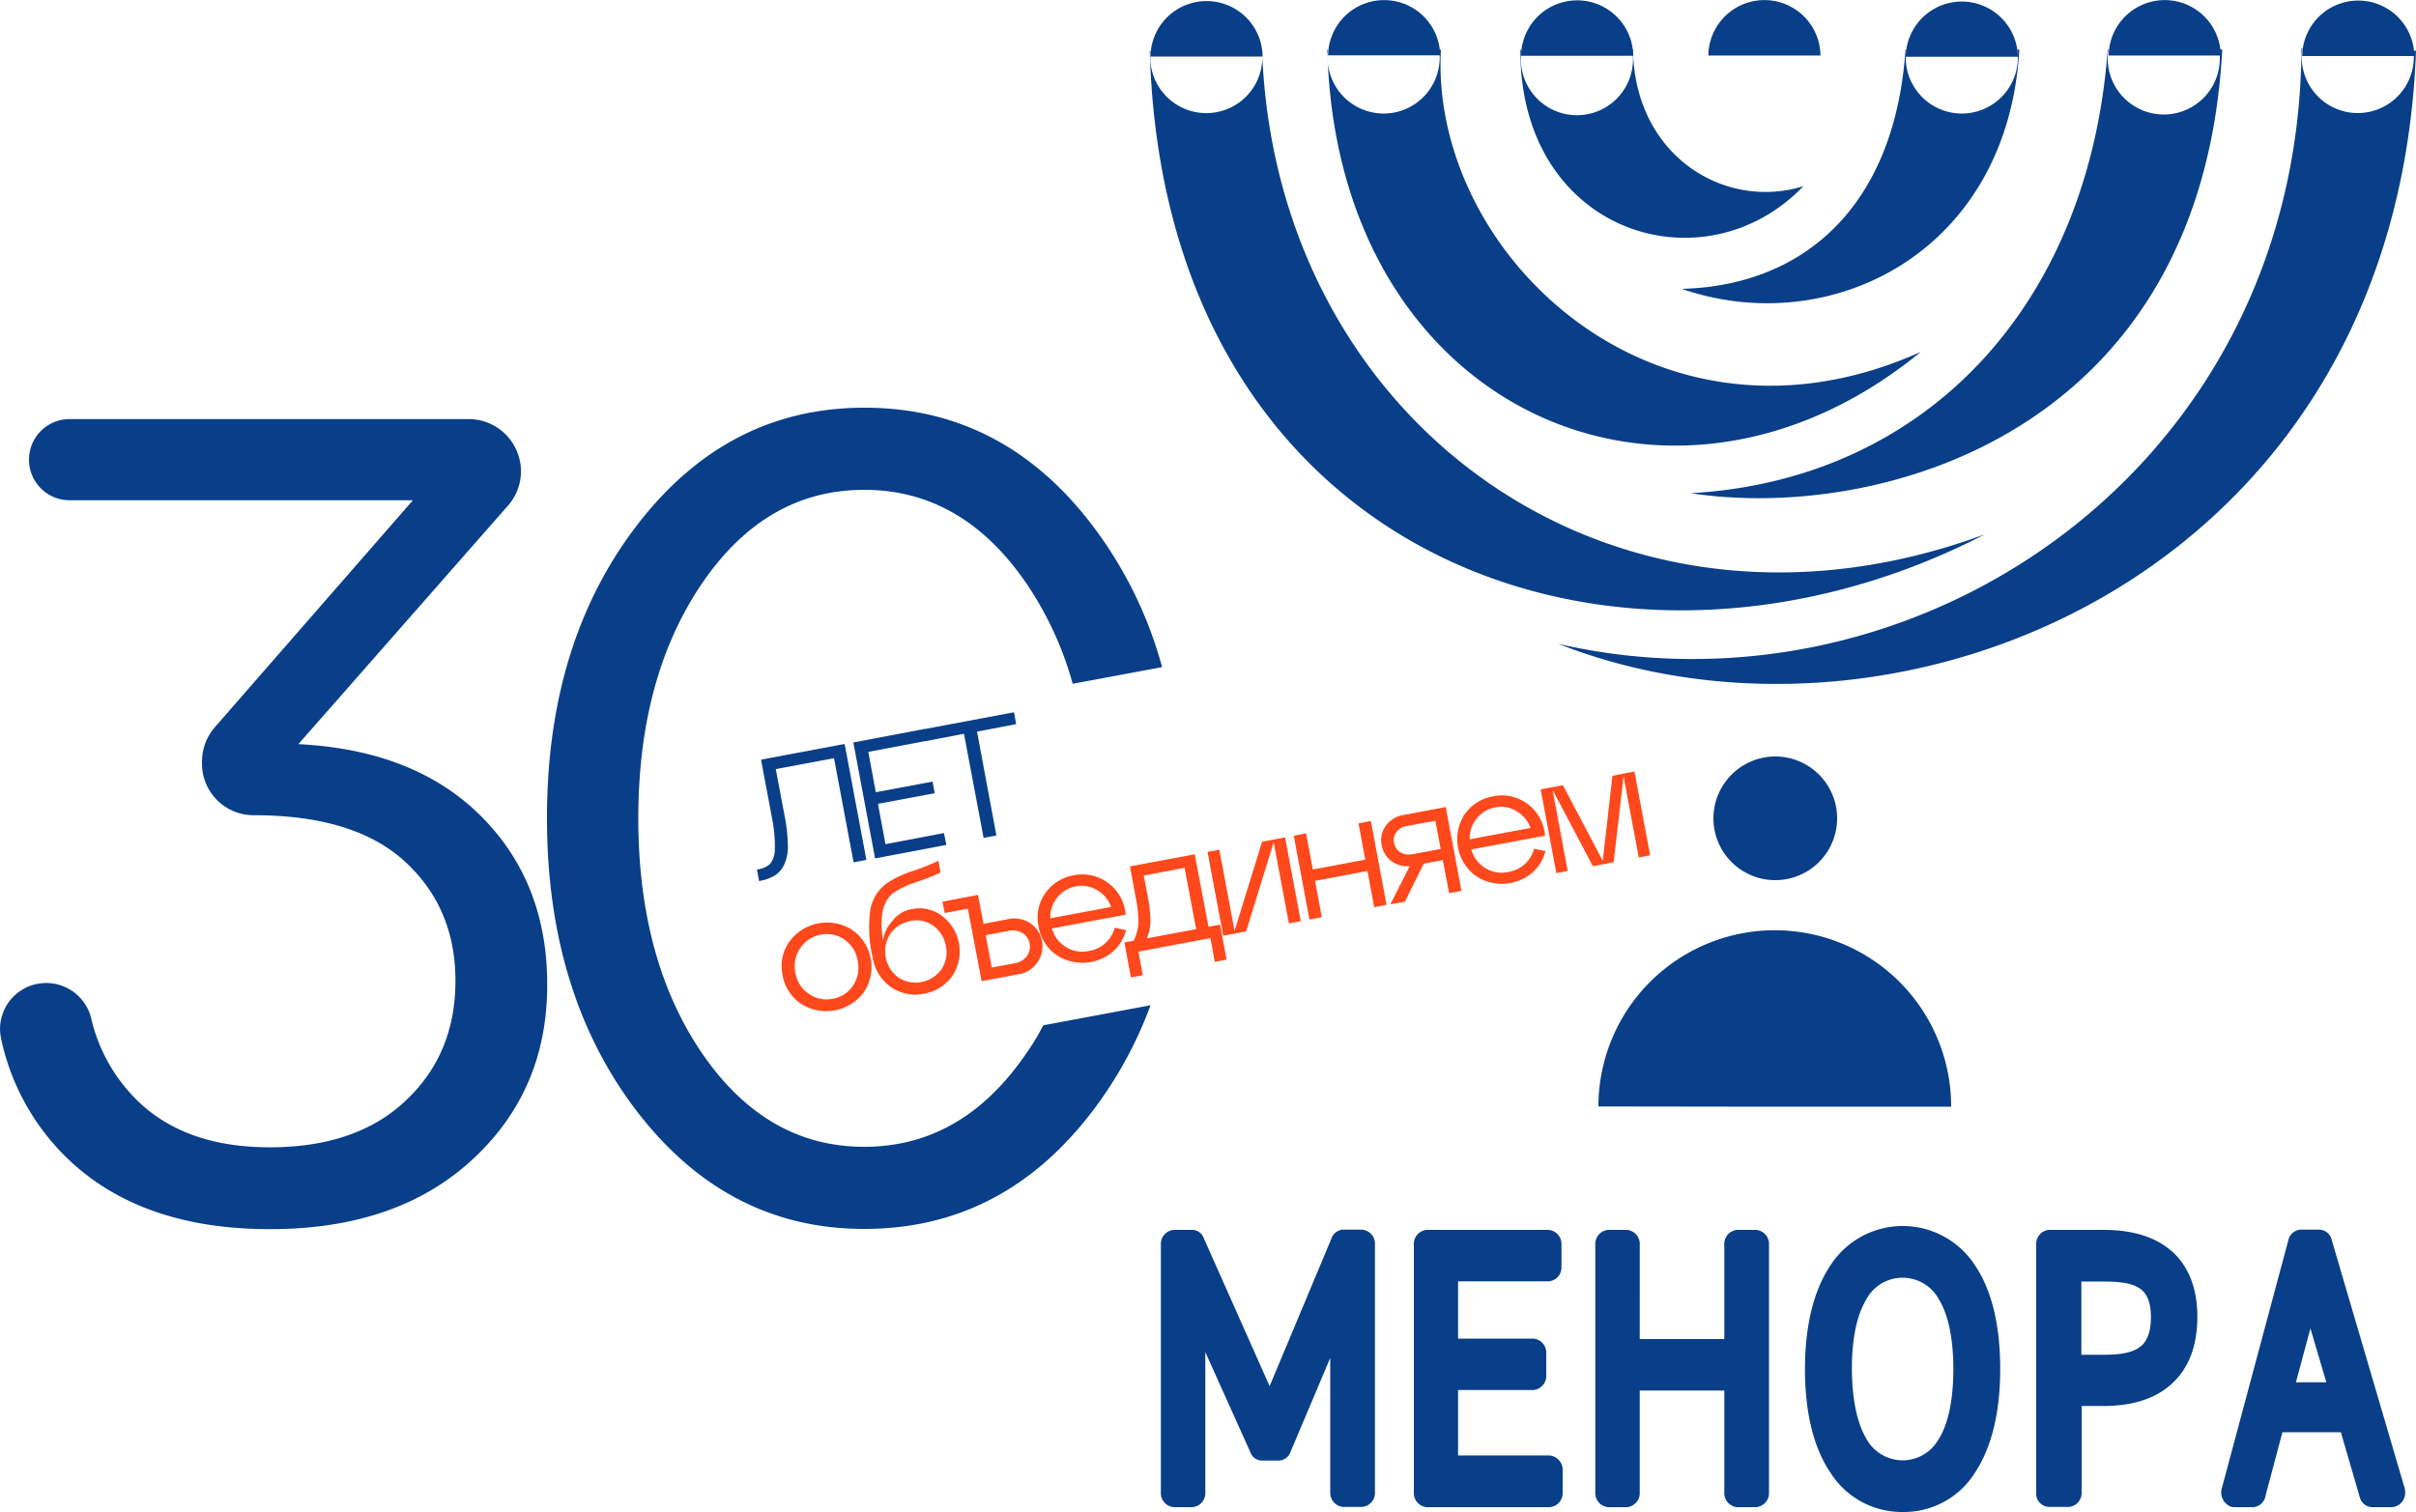
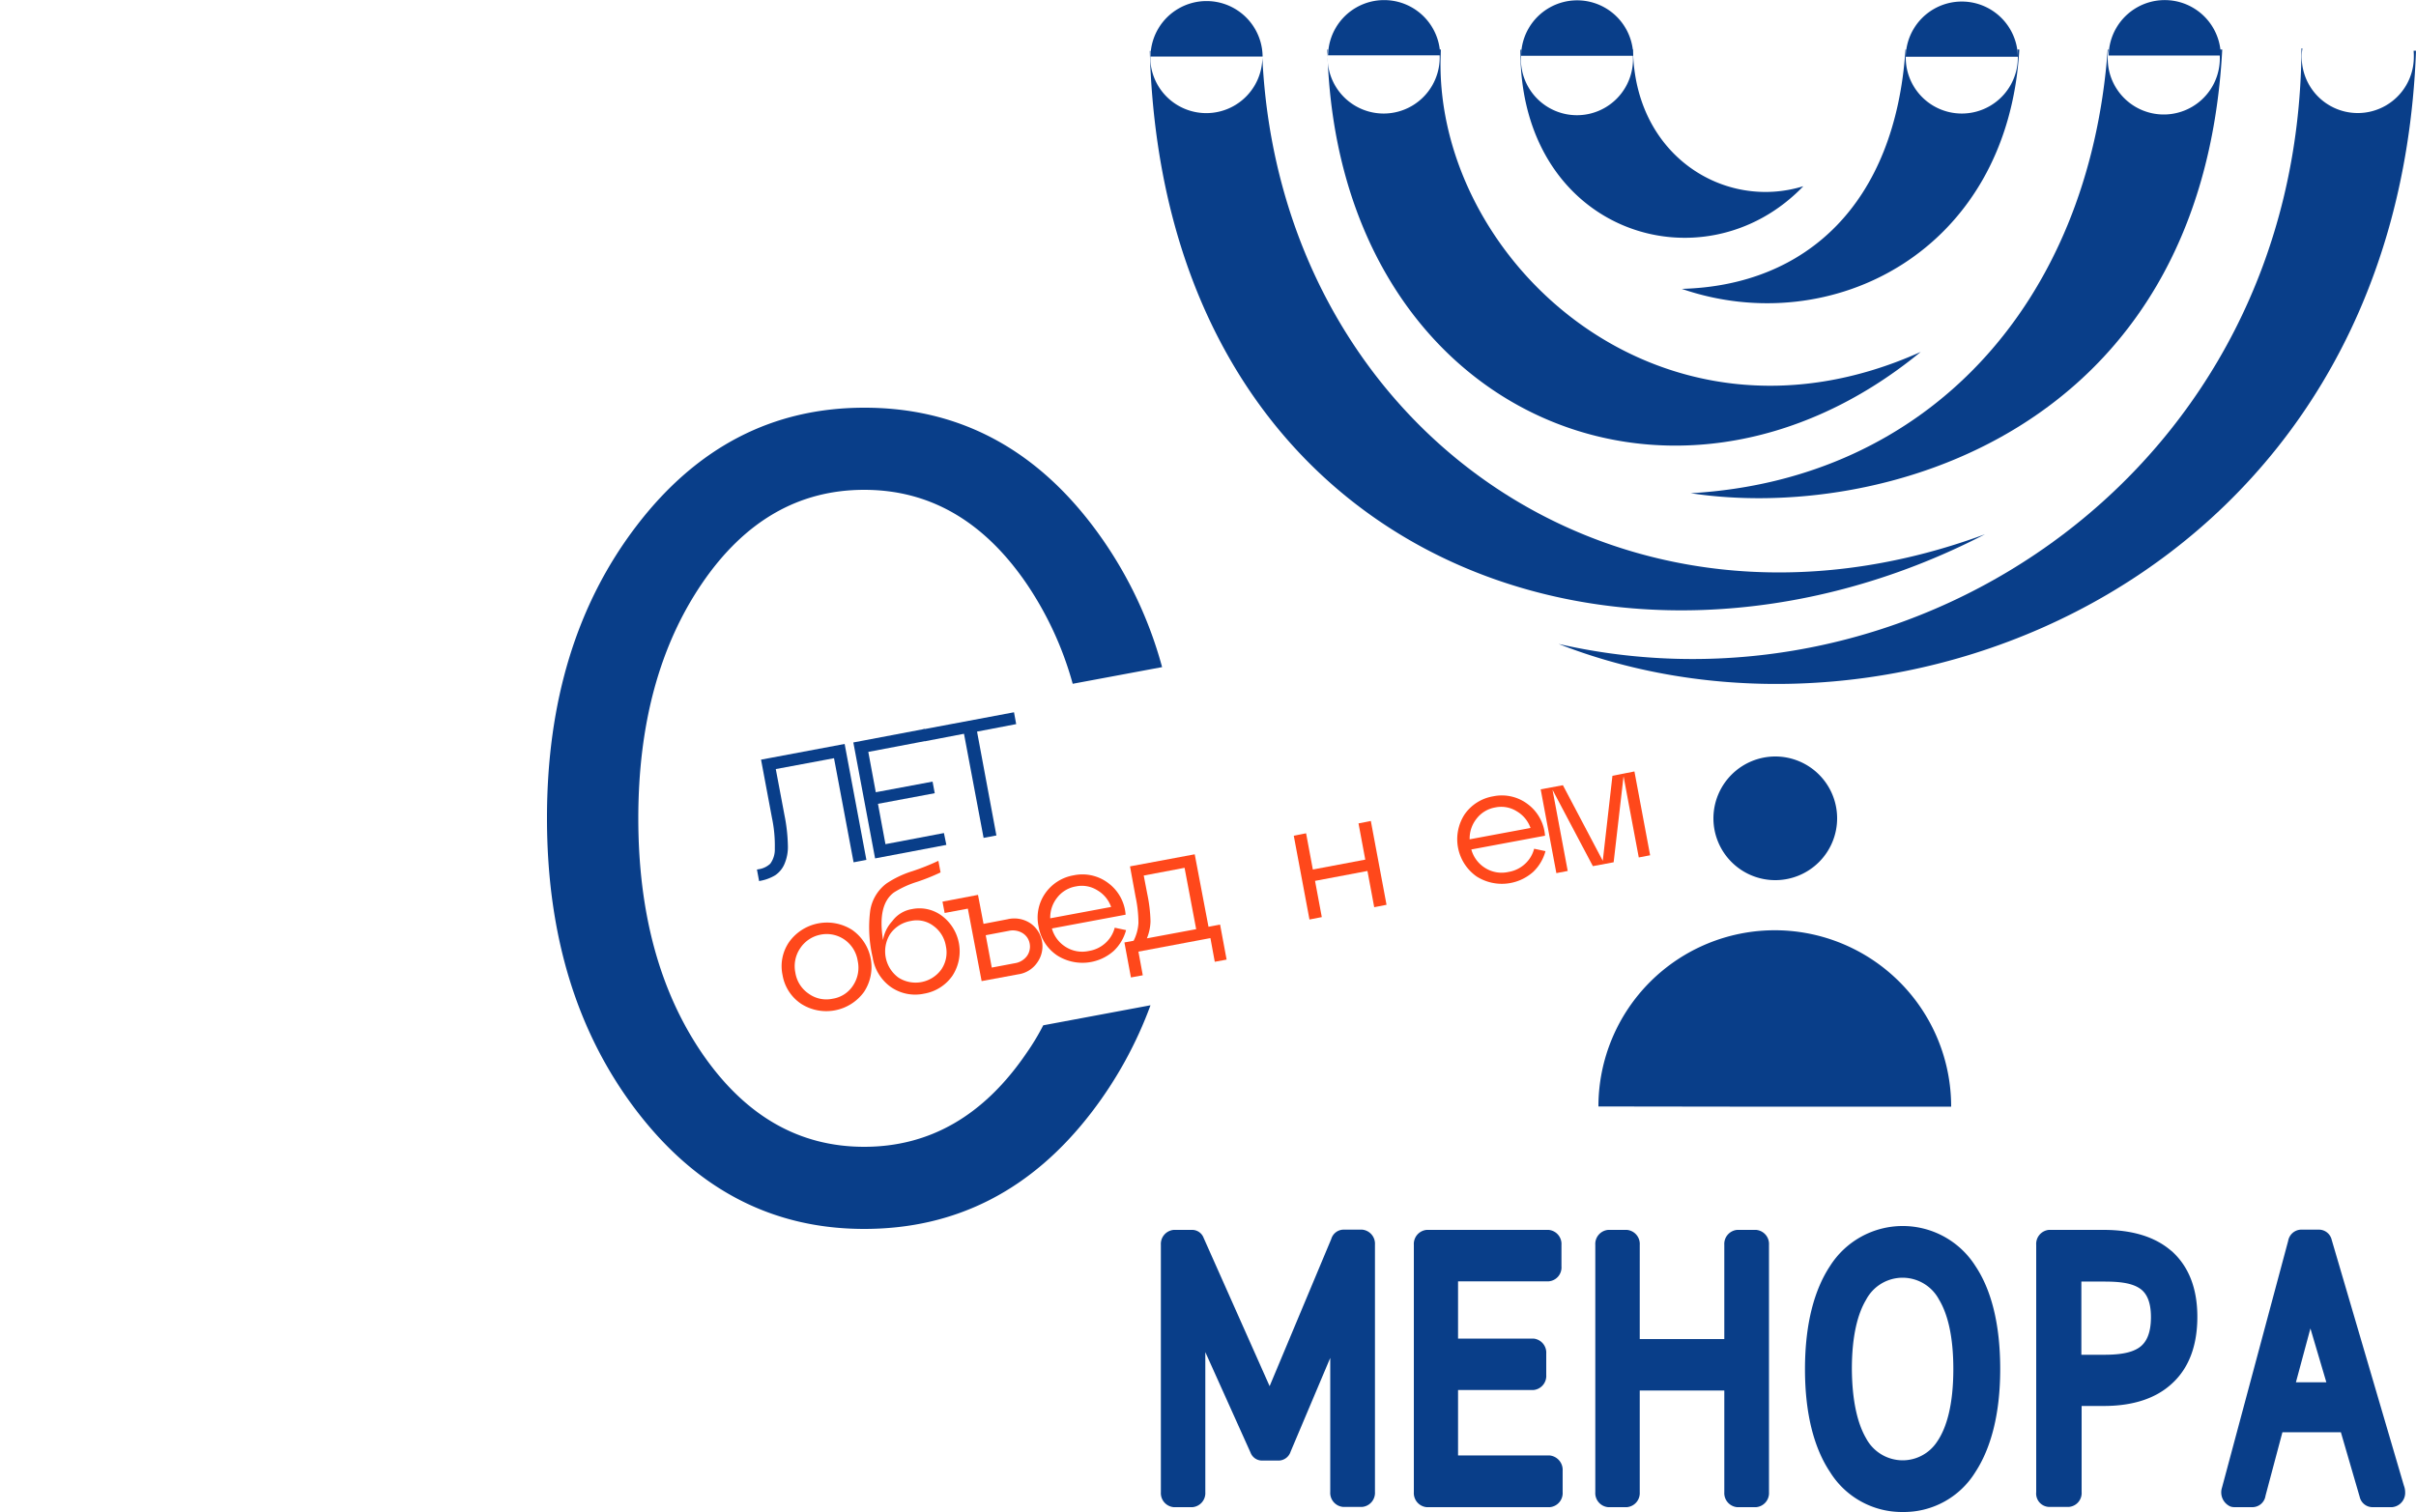
<svg xmlns="http://www.w3.org/2000/svg" width="393.288" height="246.198" viewBox="0 0 393.288 246.198">
  <g id="ms-30y-1" transform="translate(-4.198 -7.1)">
-     <path id="Контур_1" data-name="Контур 1" d="M86.868,194.719l-34.1,38.817q18.937.944,29.733,11.72,10.8,10.8,10.776,27.491c0,11.523-4.09,21-12.271,28.513s-19.114,11.248-32.879,11.248q-20.058,0-31.856-10.5A38.075,38.075,0,0,1,4.4,281.6a7.485,7.485,0,0,1,6.489-9.124h0a7.523,7.523,0,0,1,8.141,5.663,27.443,27.443,0,0,0,7.708,13.608q7.787,7.433,21.356,7.433c9.4,0,16.793-2.517,22.181-7.63q8.082-7.61,8.062-19.507,0-11.858-8.259-19.428c-5.506-5.034-13.726-7.512-24.62-7.512h0a8.384,8.384,0,0,1-8.377-8.377v-.393a8.586,8.586,0,0,1,2.045-5.506l32.289-37.008H15.526a6.6,6.6,0,0,1-6.607-6.607h0a6.6,6.6,0,0,1,6.607-6.607H80.5a8.51,8.51,0,0,1,8.5,8.495h0A8.4,8.4,0,0,1,86.868,194.719Z" transform="translate(0 -105.265)" fill="#093e89" />
    <path id="Контур_2" data-name="Контур 2" d="M308.628,281.026q-10.383,15.22-26.39,15.22c-10.658,0-19.428-5.073-26.39-15.22q-10.383-15.22-10.383-38.267,0-23.007,10.383-38.267,10.383-15.22,26.39-15.22c10.658,0,19.428,5.073,26.39,15.22a55.154,55.154,0,0,1,7.551,16.361l14.552-2.714a67.085,67.085,0,0,0-11.445-23.2Q304.715,175.88,282.239,175.9q-22.3,0-36.969,19.114-14.689,19.114-14.67,47.745,0,28.612,14.67,47.745,14.689,19.114,36.969,19.114,22.476,0,37.048-19.035a66.056,66.056,0,0,0,9.557-17.383l-17.462,3.264A37.963,37.963,0,0,1,308.628,281.026Z" transform="translate(-137.361 -102.413)" fill="#093e89" />
    <g id="Сгруппировать_1" data-name="Сгруппировать 1" transform="translate(191.364 7.1)">
      <path id="Контур_3" data-name="Контур 3" d="M480.1,28.1c2.32,82.984,76.612,109.452,135.959,78.736-59.937,22.142-114.761-17.5-117.632-77.6a9.125,9.125,0,0,1-18.249-.2,6.66,6.66,0,0,1,.039-.9H480.1Z" transform="translate(-480.1 -19.841)" fill="#093e89" fill-rule="evenodd" />
      <path id="Контур_4" data-name="Контур 4" d="M770.236,27.1c-.393,68.471-62.769,110.278-120.936,96.985,55.375,21.749,136.431-11.091,139.578-96.591h-.393a8.532,8.532,0,0,1,.039,1.023,9.124,9.124,0,0,1-18.249,0,7.8,7.8,0,0,1,.118-1.377l-.157-.039Z" transform="translate(-582.756 -19.234)" fill="#093e89" fill-rule="evenodd" />
      <path id="Контур_5" data-name="Контур 5" d="M553.6,27.6c1.455,58.993,55.965,82.63,96.591,49.24-43.026,19.35-79.955-15.928-78.107-49.24h-.275c.039.433.079.865.079,1.3a9.124,9.124,0,0,1-18.249,0c0-.433.039-.865.079-1.3Z" transform="translate(-524.693 -19.538)" fill="#093e89" fill-rule="evenodd" />
      <path id="Контур_6" data-name="Контур 6" d="M633.5,27.639h.2a10.063,10.063,0,0,0-.118,1.534,9.124,9.124,0,0,0,18.249,0,10.212,10.212,0,0,0-.118-1.573h.118c.236,17.3,14.906,26.232,27.727,22.26C663.311,66.771,633.381,57.529,633.5,27.639Z" transform="translate(-573.169 -19.538)" fill="#093e89" fill-rule="evenodd" />
      <path id="Контур_7" data-name="Контур 7" d="M736.719,27.6h.118c-.039.433-.079.865-.079,1.3a9.124,9.124,0,0,0,18.249,0c0-.433-.039-.865-.079-1.3h.315c-1.849,32.957-30.637,47.352-54.942,38.975C720.672,66.024,735.027,52.613,736.719,27.6Z" transform="translate(-613.698 -19.538)" fill="#093e89" fill-rule="evenodd" />
      <path id="Контур_8" data-name="Контур 8" d="M771.881,27.6H772a9.124,9.124,0,1,0,18.131,1.455,8.733,8.733,0,0,0-.118-1.455h.511c-3.343,62.769-56.2,76.888-86.523,72.247C742.463,97.644,768.814,69.052,771.881,27.6Z" transform="translate(-615.943 -19.538)" fill="#093e89" fill-rule="evenodd" />
      <path id="Контур_9" data-name="Контур 9" d="M793,16.706a9.125,9.125,0,0,1,18.248,0Z" transform="translate(-669.94 -7.464)" fill="#093e89" fill-rule="evenodd" />
-       <path id="Контур_10" data-name="Контур 10" d="M711.3,16.206a9.125,9.125,0,0,1,18.249,0Z" transform="translate(-620.372 -7.161)" fill="#093e89" fill-rule="evenodd" />
      <path id="Контур_11" data-name="Контур 11" d="M877,16.206a9.125,9.125,0,0,1,18.249,0Z" transform="translate(-720.904 -7.161)" fill="#093e89" fill-rule="evenodd" />
-       <path id="Контур_12" data-name="Контур 12" d="M957.1,16.406a9.125,9.125,0,0,1,18.249,0Z" transform="translate(-769.502 -7.282)" fill="#093e89" fill-rule="evenodd" />
      <path id="Контур_13" data-name="Контур 13" d="M553.9,16.106a9.125,9.125,0,0,1,18.248,0Z" transform="translate(-524.875 -7.1)" fill="#093e89" fill-rule="evenodd" />
      <path id="Контур_14" data-name="Контур 14" d="M480.4,16.606a9.125,9.125,0,0,1,18.249,0Z" transform="translate(-480.282 -7.403)" fill="#093e89" fill-rule="evenodd" />
      <path id="Контур_15" data-name="Контур 15" d="M633.8,16.306a9.125,9.125,0,0,1,18.249,0Z" transform="translate(-573.352 -7.221)" fill="#093e89" fill-rule="evenodd" />
      <path id="Контур_16" data-name="Контур 16" d="M723.468,320.3A10.068,10.068,0,1,1,713.4,330.368,10.088,10.088,0,0,1,723.468,320.3Z" transform="translate(-621.646 -197.122)" fill="#093e89" fill-rule="evenodd" />
      <path id="Контур_17" data-name="Контур 17" d="M694.51,421.01l-28.71-.039a28.71,28.71,0,0,1,57.42.039Z" transform="translate(-592.767 -240.806)" fill="#093e89" fill-rule="evenodd" />
      <path id="Контур_18" data-name="Контур 18" d="M671.826,531.375l-2.36,8.77h4.955Zm13.293,29.1h-3.3a2.139,2.139,0,0,1-1.966-1.652l-3.068-10.54h-9.518l-2.753,10.343a2.165,2.165,0,0,1-2.006,1.849H659.4a1.781,1.781,0,0,1-.629-.118,2.515,2.515,0,0,1-1.337-3.068L668.208,517.1a2.2,2.2,0,0,1,2.006-1.809h3.107a2.139,2.139,0,0,1,1.966,1.652l11.759,40.037a2.955,2.955,0,0,1,.2,1.023A2.339,2.339,0,0,1,685.119,560.479ZM643.9,534.522c1.18-.786,1.966-2.281,1.966-4.995,0-2.635-.786-4.051-1.966-4.759-1.455-.9-3.618-1.023-5.742-1.023h-3.618v11.917h3.618C640.363,535.662,642.487,535.466,643.9,534.522ZM627.188,558.04V517.768h0a2.294,2.294,0,0,1,2.045-2.438h8.928c4.641,0,8.3,1.1,10.933,3.343l.157.118c2.714,2.438,4.169,5.978,4.169,10.7,0,4.68-1.377,8.377-4.169,10.894C646.7,542.741,643,544,638.2,544h-3.618v14a2.269,2.269,0,0,1-2.084,2.438h-3.264A2.181,2.181,0,0,1,627.188,558.04ZM599.5,549.27a6.755,6.755,0,0,0,5.939,3.579h0a6.7,6.7,0,0,0,5.585-2.989c1.612-2.32,2.674-6.135,2.674-11.877h0c0-5.27-.9-8.928-2.32-11.287a6.717,6.717,0,0,0-11.877,0c-1.416,2.36-2.32,6.017-2.32,11.287C597.22,543.253,598.124,546.91,599.5,549.27Zm-5.86-28.081a14.006,14.006,0,0,1,23.637,0c2.556,3.815,4.051,9.36,4.051,16.793,0,7.394-1.534,12.939-4.051,16.793a13.651,13.651,0,0,1-11.8,6.489h0a13.762,13.762,0,0,1-11.838-6.489c-2.556-3.815-4.09-9.36-4.09-16.754C589.55,530.589,591.084,525.043,593.641,521.189ZM562.65,533.106h13.765V517.768a2.3,2.3,0,0,1,2.084-2.438h3.107a2.3,2.3,0,0,1,2.084,2.438V558.04a2.3,2.3,0,0,1-2.084,2.438H578.5a2.3,2.3,0,0,1-2.084-2.438V541.483H562.65V558.04a2.3,2.3,0,0,1-2.084,2.438H557.5a2.3,2.3,0,0,1-2.084-2.438V517.768a2.3,2.3,0,0,1,2.084-2.438h3.068a2.3,2.3,0,0,1,2.084,2.438ZM550.1,554.54v3.5a2.3,2.3,0,0,1-2.084,2.438H527.962a2.3,2.3,0,0,1-2.084-2.438V517.768a2.3,2.3,0,0,1,2.084-2.438h19.861a2.3,2.3,0,0,1,2.084,2.438v3.5a2.269,2.269,0,0,1-2.084,2.438H533.074v9.321h12.271a2.3,2.3,0,0,1,2.085,2.438v3.5a2.3,2.3,0,0,1-2.085,2.438H533.074v10.658h14.945A2.361,2.361,0,0,1,550.1,554.54Zm-58.167-19.31V558.04a2.3,2.3,0,0,1-2.084,2.438h-3.068a2.3,2.3,0,0,1-2.084-2.438V517.768a2.3,2.3,0,0,1,2.084-2.438h3.068a2,2,0,0,1,1.809,1.3L502.4,540.775l10.029-23.951a2.119,2.119,0,0,1,1.927-1.534h3.107a2.3,2.3,0,0,1,2.084,2.438V558a2.3,2.3,0,0,1-2.084,2.438h-3.107A2.3,2.3,0,0,1,512.269,558V536.173l-6.45,15.26a2.083,2.083,0,0,1-1.888,1.455H501.1a2,2,0,0,1-1.809-1.3Z" transform="translate(-482.891 -315.067)" fill="#093e89" fill-rule="evenodd" />
    </g>
    <g id="Сгруппировать_2" data-name="Сгруппировать 2" transform="translate(127.416 123.08)">
      <path id="Контур_19" data-name="Контур 19" d="M318.011,337.4l-.157.039-.354-1.888.236-.039a3.539,3.539,0,0,0,1.927-.9,3.918,3.918,0,0,0,.747-2.478,21.917,21.917,0,0,0-.472-5.034l-1.77-9.439,13.608-2.556,3.54,18.878-2.084.393-3.186-16.951-9.478,1.77,1.416,7.512a27.91,27.91,0,0,1,.551,4.877,7.008,7.008,0,0,1-.59,3.146,4.193,4.193,0,0,1-1.494,1.77A7.347,7.347,0,0,1,318.011,337.4Z" transform="translate(-317.5 -309.948)" fill="#093e89" />
      <path id="Контур_20" data-name="Контур 20" d="M372.542,327.778l-11.6,2.2L357.4,311.1l11.6-2.2.354,1.927-9.518,1.809,1.219,6.568,9.242-1.73.354,1.888-9.242,1.73,1.219,6.568,9.518-1.809Z" transform="translate(-341.708 -306.186)" fill="#093e89" />
      <path id="Контур_21" data-name="Контур 21" d="M398.1,322.058l-2.084.393L392.825,305.5l-6.371,1.219-.354-1.927L400.966,302l.354,1.927-6.371,1.219Z" transform="translate(-359.12 -302)" fill="#093e89" />
      <path id="Контур_22" data-name="Контур 22" d="M330.9,402.257a7.028,7.028,0,0,1-3.028-4.68,6.914,6.914,0,0,1,1.1-5.427,7.591,7.591,0,0,1,10.226-1.927,7.357,7.357,0,0,1,1.927,10.107,7.591,7.591,0,0,1-10.226,1.927Zm-.157-9.046a5.2,5.2,0,0,0-.787,3.972,5.078,5.078,0,0,0,2.163,3.422,4.9,4.9,0,0,0,3.894.826,4.833,4.833,0,0,0,3.343-2.163,5.243,5.243,0,0,0,.747-4.012,5.161,5.161,0,0,0-2.163-3.461,5.067,5.067,0,0,0-3.933-.786A5.132,5.132,0,0,0,330.742,393.211Z" transform="translate(-323.702 -354.787)" fill="#ff481b" />
      <path id="Контур_23" data-name="Контур 23" d="M370.86,371.366a6.105,6.105,0,0,1,4.916,1.1,7.246,7.246,0,0,1,1.691,9.754,7.042,7.042,0,0,1-4.6,2.91,6.932,6.932,0,0,1-5.388-1.062,7.275,7.275,0,0,1-2.989-4.837,21.35,21.35,0,0,1-.393-7.669,6.832,6.832,0,0,1,2.635-4.366,16.19,16.19,0,0,1,4.208-2.006,37.526,37.526,0,0,0,4.247-1.691l.354,1.888a32.837,32.837,0,0,1-3.815,1.534,15.892,15.892,0,0,0-3.776,1.73c-1.809,1.337-2.4,3.933-1.77,7.748a5.875,5.875,0,0,1,1.495-3.068A4.953,4.953,0,0,1,370.86,371.366Zm-2.2,11.13a5.164,5.164,0,0,0,7-1.3,4.9,4.9,0,0,0,.747-3.815,5.061,5.061,0,0,0-2.045-3.3,4.493,4.493,0,0,0-3.658-.787,5.1,5.1,0,0,0-3.343,2.084,5.3,5.3,0,0,0,1.3,7.118Z" transform="translate(-345.651 -339.313)" fill="#ff481b" />
      <path id="Контур_24" data-name="Контур 24" d="M406.61,390.539l-5.939,1.1-2.242-11.8-3.776.708L394.3,378.7l5.781-1.1.9,4.719,3.894-.747a4.744,4.744,0,0,1,3.7.629,4.544,4.544,0,0,1,1.18,6.371A4.508,4.508,0,0,1,406.61,390.539Zm-5.27-6.371.983,5.27,3.736-.708a3.017,3.017,0,0,0,1.966-1.141,2.636,2.636,0,0,0,.472-2.045,2.505,2.505,0,0,0-1.18-1.73,3.06,3.06,0,0,0-2.242-.354Z" transform="translate(-364.096 -347.867)" fill="#ff481b" />
      <path id="Контур_25" data-name="Контур 25" d="M439.563,369.283a6.949,6.949,0,0,1,5.624,1.259,7.038,7.038,0,0,1,2.832,5.152l-12,2.242a5.13,5.13,0,0,0,2.281,3.028,5.03,5.03,0,0,0,3.776.629,5.191,5.191,0,0,0,2.674-1.3,5.032,5.032,0,0,0,1.494-2.478l1.848.393a7.277,7.277,0,0,1-2.006,3.382,7.673,7.673,0,0,1-9.2.747,7.028,7.028,0,0,1-3.028-4.68,6.9,6.9,0,0,1,1.062-5.427A7.081,7.081,0,0,1,439.563,369.283Zm.354,1.809a4.861,4.861,0,0,0-3.028,1.809,5.179,5.179,0,0,0-1.141,3.382l9.911-1.848a5.1,5.1,0,0,0-2.242-2.714A4.731,4.731,0,0,0,439.917,371.092Z" transform="translate(-388.003 -342.736)" fill="#ff481b" />
      <path id="Контур_26" data-name="Контур 26" d="M481.045,360.8l2.242,11.8,1.888-.354,1.062,5.7-1.927.354-.708-3.854-11.72,2.2.708,3.854-1.927.354-1.062-5.7,1.495-.275a7.273,7.273,0,0,0,.787-2.871,20.544,20.544,0,0,0-.472-4.326l-.9-4.916Zm-7.787,13.686,8.023-1.495L479.393,363l-6.647,1.259.59,3.068a24.327,24.327,0,0,1,.511,4.365A7.666,7.666,0,0,1,473.258,374.486Z" transform="translate(-409.781 -337.675)" fill="#ff481b" />
-       <path id="Контур_27" data-name="Контур 27" d="M508.4,369.02l4.483-14.512,3.736-.708,2.556,13.647-1.927.354-2.478-13.214L510.293,369.1l-3.736.708L504,356.16l1.927-.354Z" transform="translate(-430.652 -333.428)" fill="#ff481b" />
      <path id="Контур_28" data-name="Контур 28" d="M544.262,362.653l-2.006.393L539.7,349.4l2.006-.393,1.1,5.9,8.534-1.613-1.1-5.9,2.006-.393,2.556,13.647-2.006.393-1.1-5.9-8.534,1.612Z" transform="translate(-452.312 -329.302)" fill="#ff481b" />
-       <path id="Контур_29" data-name="Контур 29" d="M579.581,342.5l6.8-1.3,2.556,13.647-2.006.393-1.023-5.388-3.107.59-3.068,6.175-2.36.433,3.146-6.214a4.324,4.324,0,0,1-2.989-.826,4.254,4.254,0,0,1-1.573-2.556,3.957,3.957,0,0,1,.669-3.186A4.407,4.407,0,0,1,579.581,342.5Zm1.3,6.411,4.68-.865-.865-4.6-4.68.865a2.561,2.561,0,0,0-1.652.983,2.154,2.154,0,0,0-.393,1.77,2.313,2.313,0,0,0,.983,1.494A2.65,2.65,0,0,0,580.879,348.908Z" transform="translate(-474.258 -325.783)" fill="#ff481b" />
      <path id="Контур_30" data-name="Контур 30" d="M613.163,336.583a6.95,6.95,0,0,1,5.624,1.258,7.039,7.039,0,0,1,2.832,5.152l-12,2.242a5.13,5.13,0,0,0,2.281,3.028,5.03,5.03,0,0,0,3.776.629,5.192,5.192,0,0,0,2.674-1.3,5.032,5.032,0,0,0,1.494-2.478l1.848.393a7.278,7.278,0,0,1-2.006,3.382,7.673,7.673,0,0,1-9.2.747,7.415,7.415,0,0,1-1.966-10.107A7.081,7.081,0,0,1,613.163,336.583Zm.354,1.809a4.86,4.86,0,0,0-3.028,1.809,5.179,5.179,0,0,0-1.141,3.382l9.911-1.849a5.1,5.1,0,0,0-2.242-2.714A4.731,4.731,0,0,0,613.517,338.392Z" transform="translate(-493.329 -322.896)" fill="#ff481b" />
      <path id="Контур_31" data-name="Контур 31" d="M657.16,326.5l2.556,13.647-1.849.354-2.478-13.214-1.612,14-3.382.629-6.568-12.428L646.3,342.7l-1.849.354L641.9,329.41l3.618-.669,6.489,12.31,1.573-13.844Z" transform="translate(-514.318 -316.864)" fill="#ff481b" />
    </g>
  </g>
</svg>